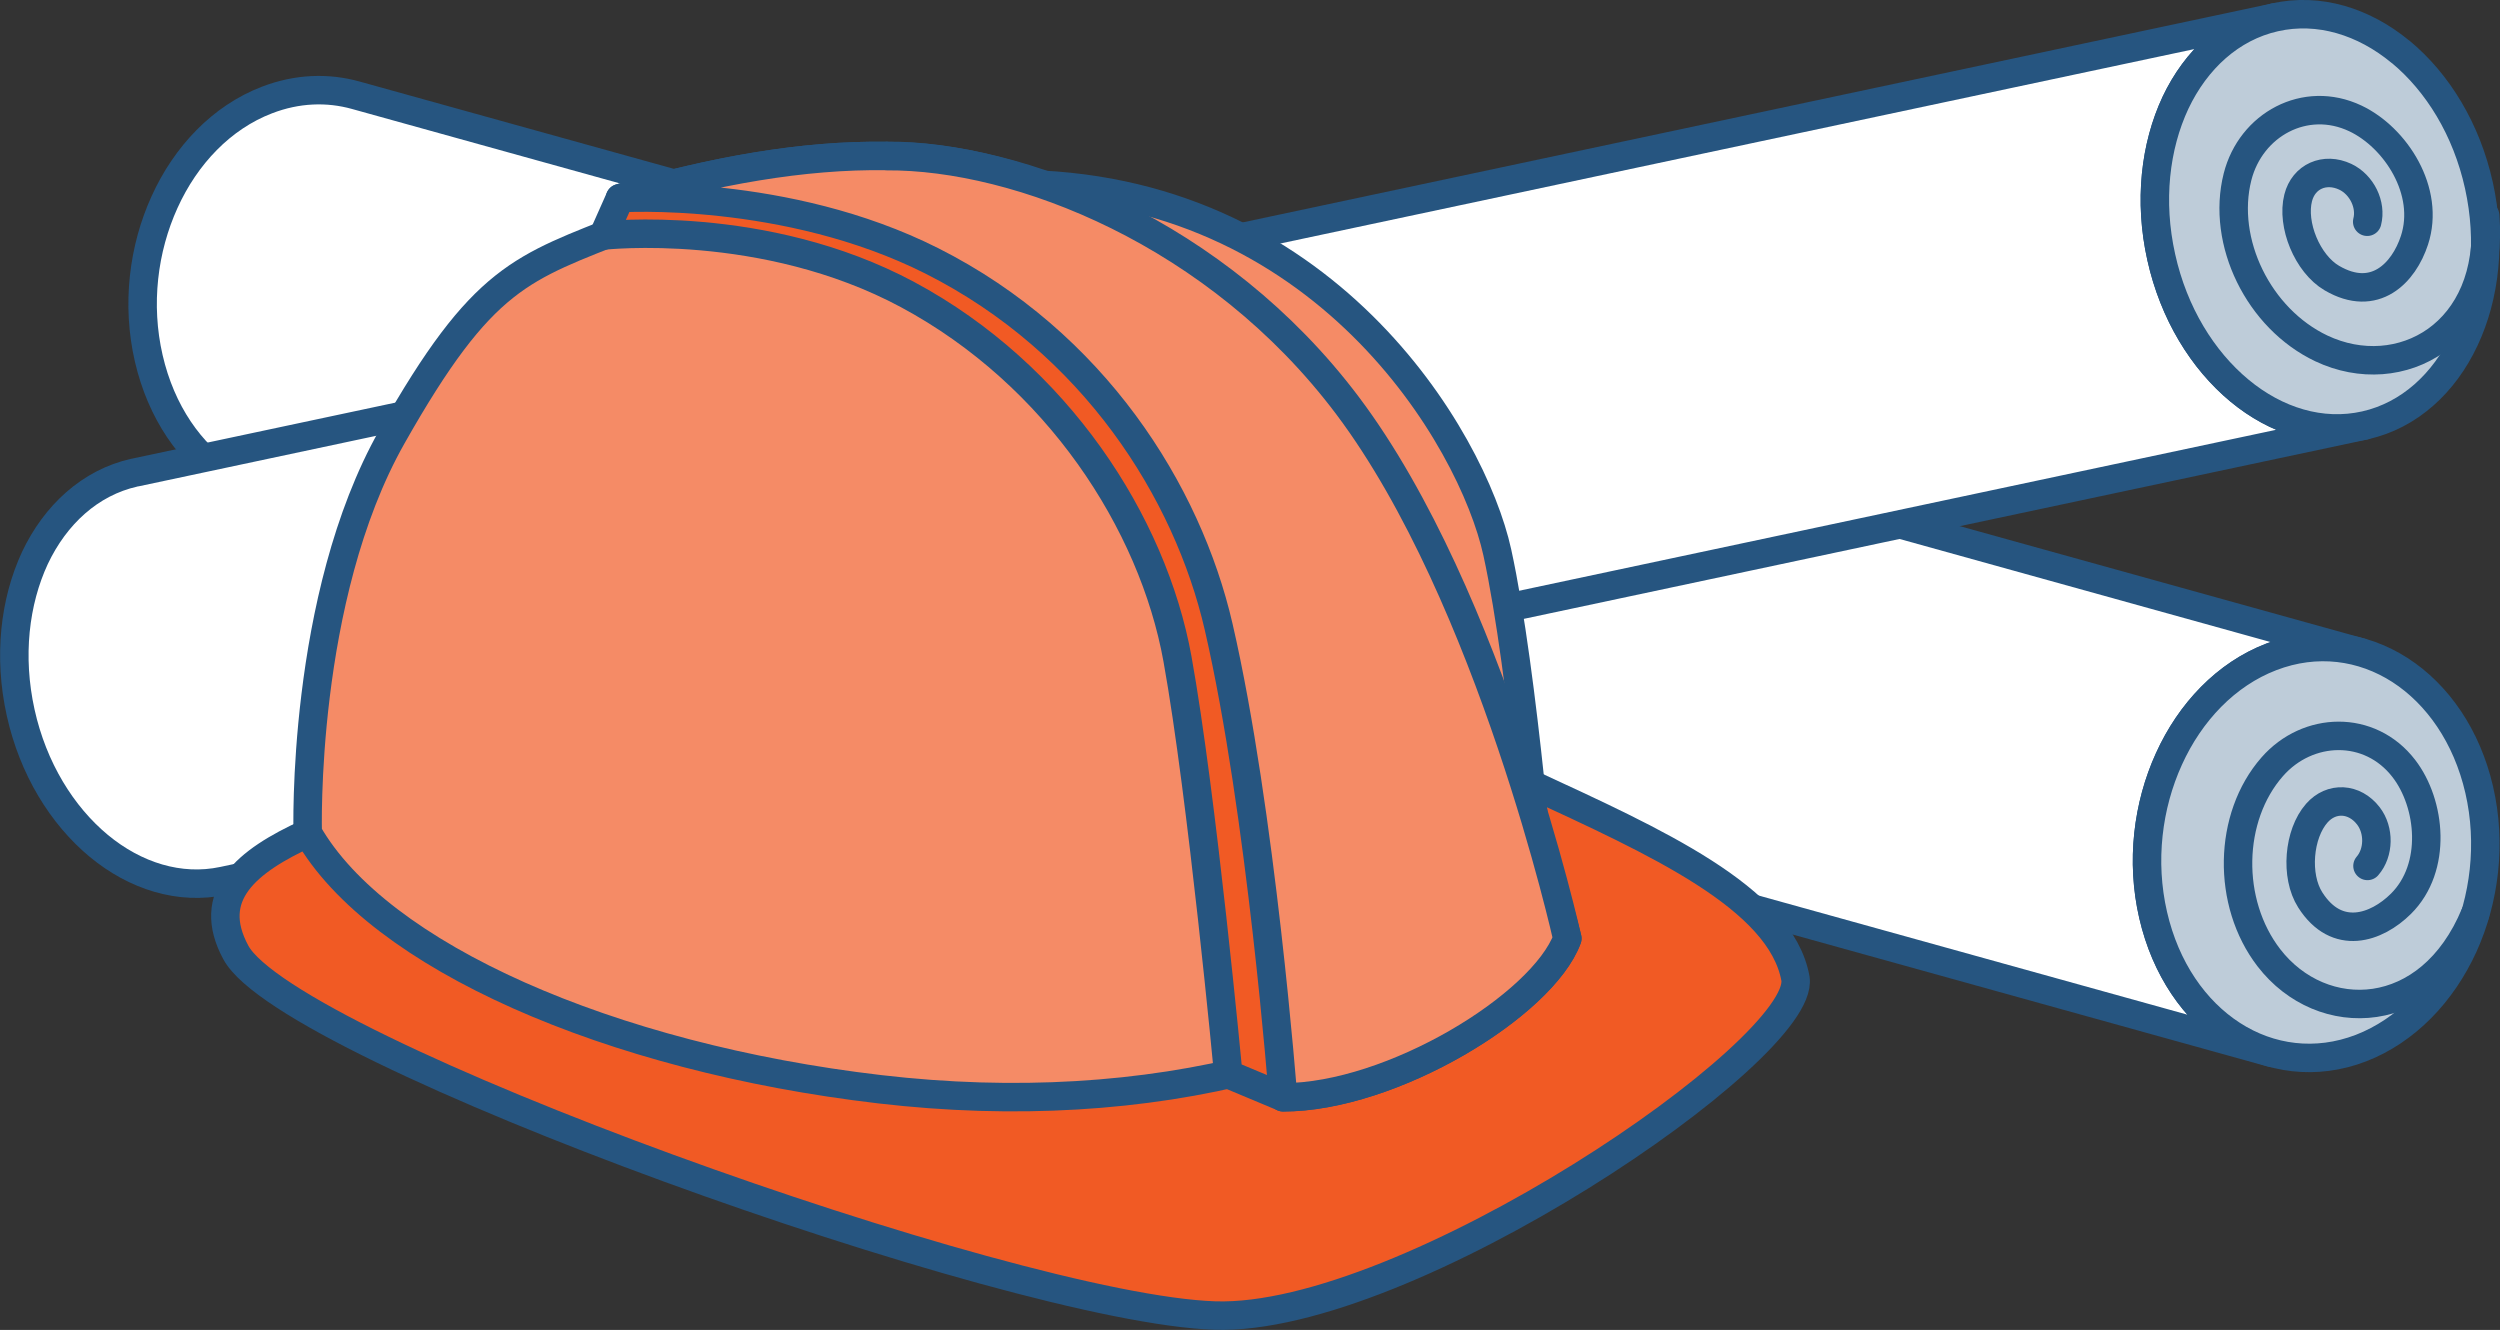
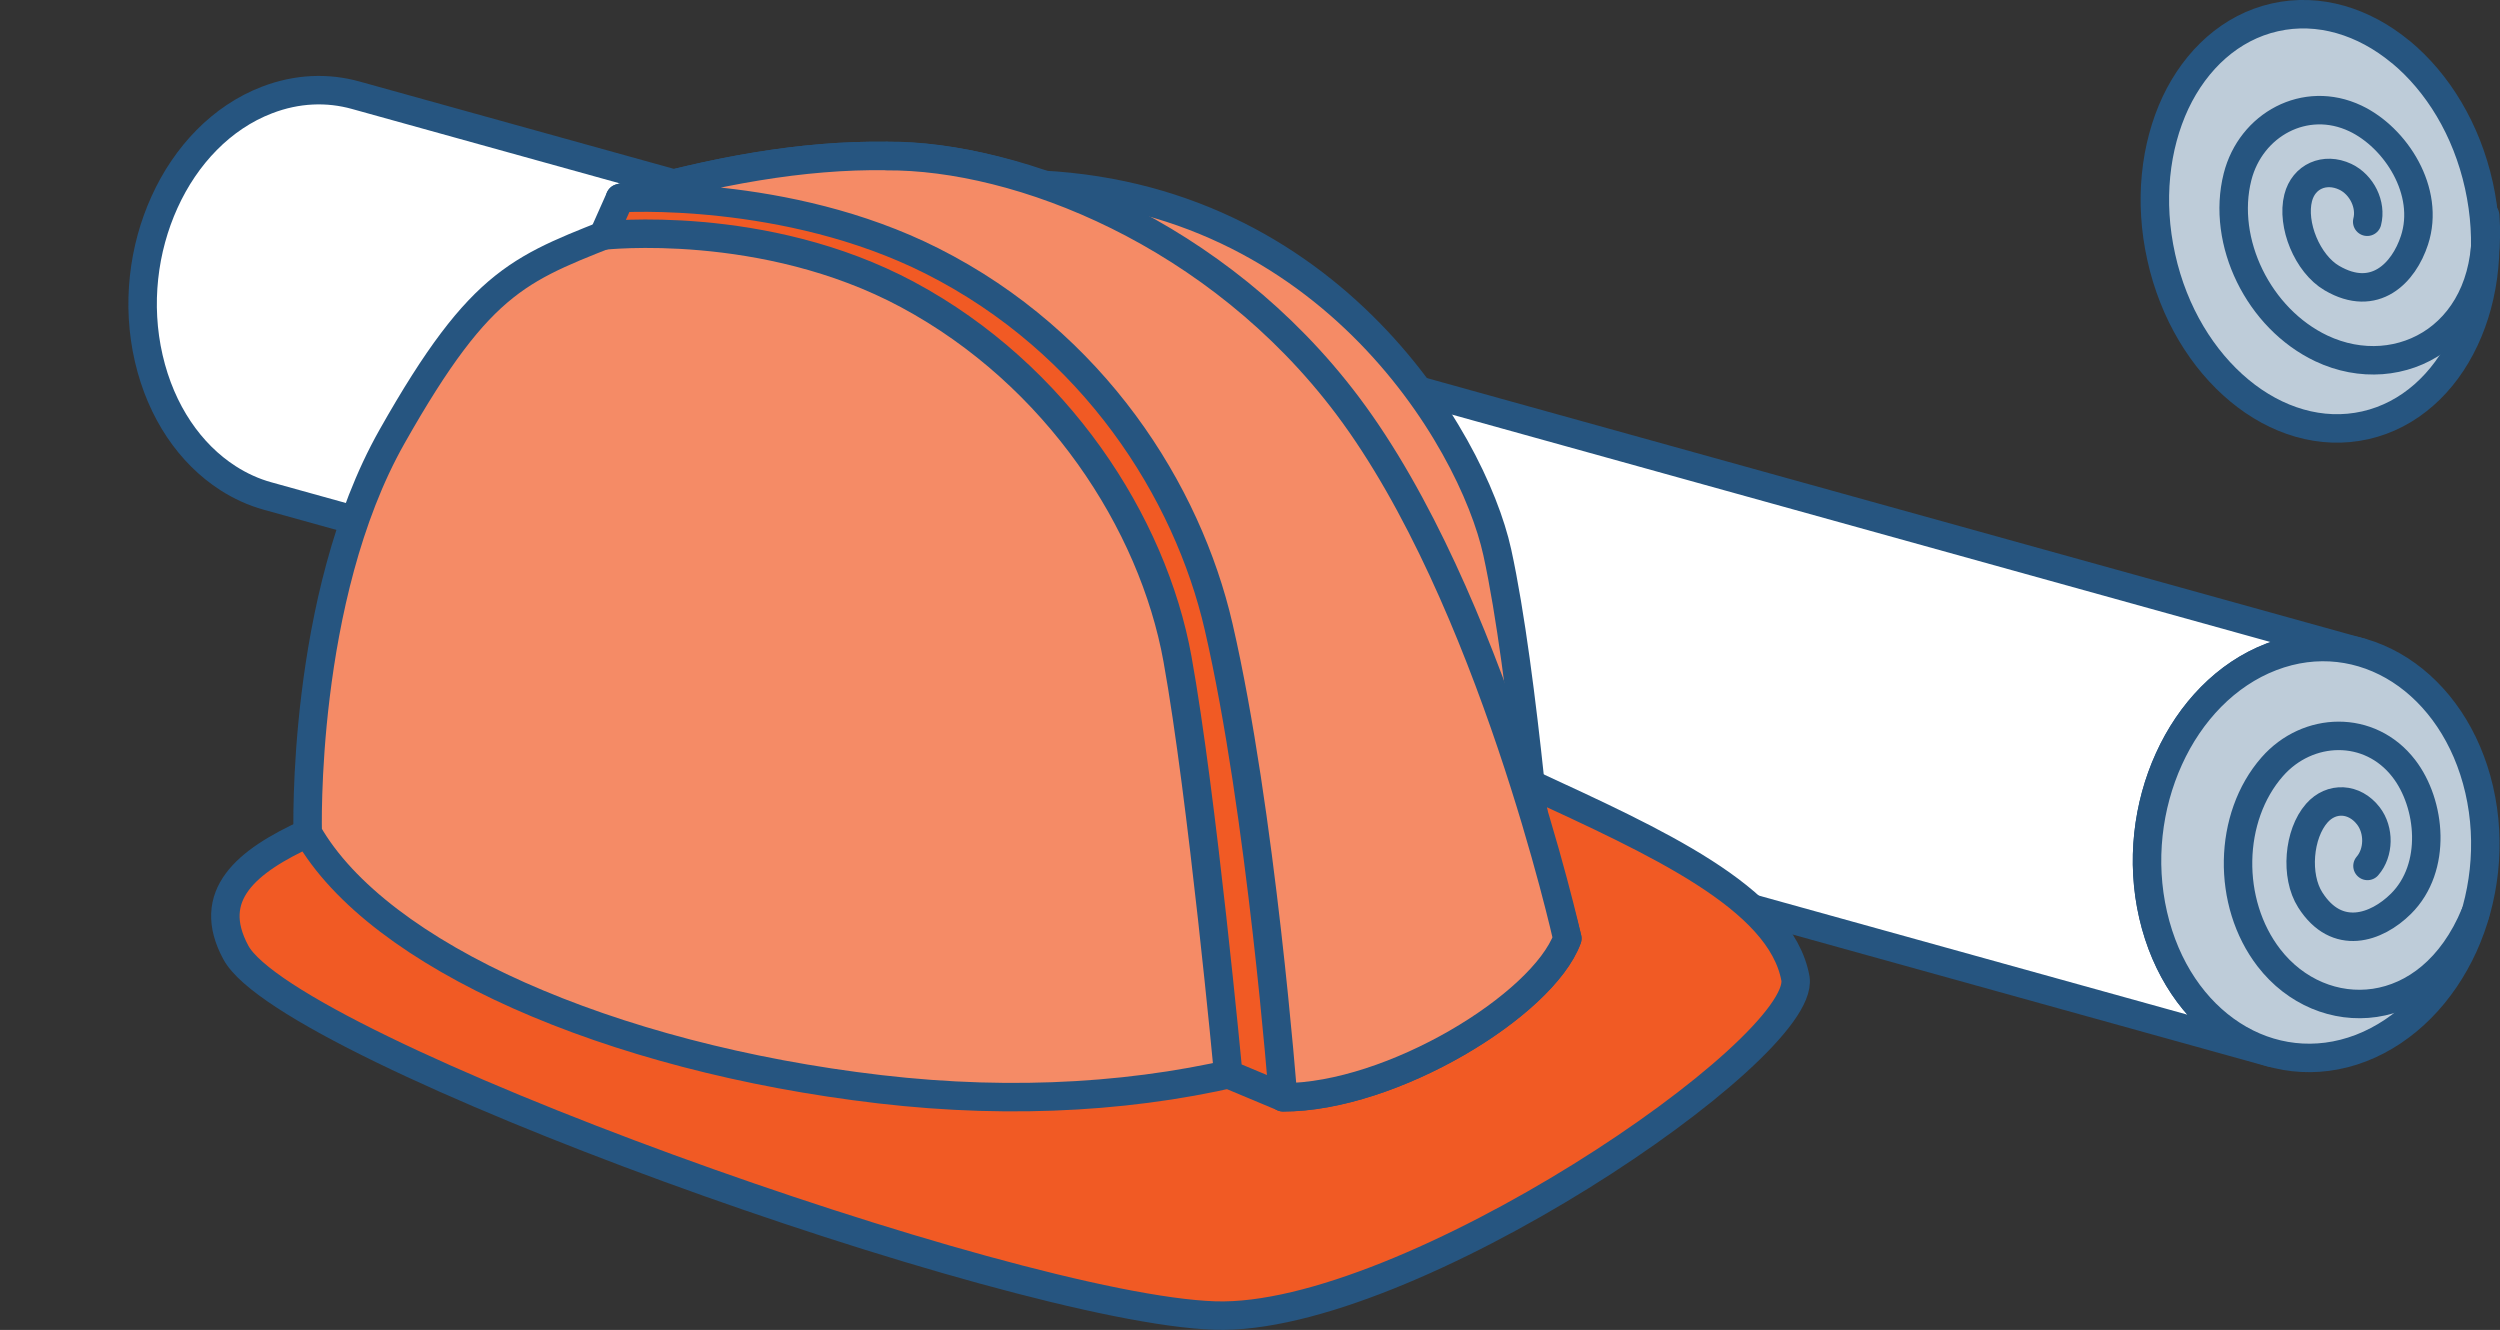
<svg xmlns="http://www.w3.org/2000/svg" id="Layer_2" data-name="Layer 2" viewBox="0 0 175.65 93.44">
  <rect x="0" y="0" width="175.65" height="93.44" fill="#333333" stroke="none" />
  <defs>
    <style>
      .cls-1 {
        fill: #fff;
      }

      .cls-1, .cls-2, .cls-3, .cls-4, .cls-5 {
        stroke: #265580;
        stroke-linecap: round;
        stroke-linejoin: round;
        stroke-width: 2px;
      }

      .cls-2 {
        fill: #f58b66;
      }

      .cls-3 {
        fill: none;
      }

      .cls-4 {
        fill: #beccd9;
      }

      .cls-5 {
        fill: #f15a24;
      }
    </style>
  </defs>
  <g id="Layer_1-2" data-name="Layer 1">
    <g>
      <g>
        <path class="cls-1" d="M159.63,73.98L18.8,34.85c-.98-.27-1.92-.7-2.79-1.26-2.64-1.7-4.69-4.64-5.56-8.42s-.38-7.69,1.11-10.97c1.49-3.29,4.01-5.95,7.19-7.17,2.12-.82,4.27-.89,6.24-.34l140.83,39.13c-1.98-.55-4.12-.48-6.24.34-3.17,1.22-5.7,3.88-7.19,7.17-1.5,3.28-1.98,7.21-1.11,10.97s2.92,6.72,5.56,8.42c.87.56,1.81.99,2.79,1.26Z" />
        <path class="cls-4" d="M168.63,47.08c2.63,1.7,4.69,4.64,5.56,8.41s.38,7.7-1.11,10.98c-1.5,3.28-4.02,5.94-7.2,7.17-3.17,1.22-6.41.77-9.04-.93-2.64-1.7-4.69-4.64-5.56-8.42s-.38-7.69,1.11-10.97c1.49-3.29,4.01-5.95,7.19-7.17,3.18-1.22,6.41-.77,9.05.93Z" />
        <path class="cls-3" d="M173.9,64.22c-3.19,7.71-10.76,7.91-14.49,3.07-2.98-3.87-2.87-9.88.24-13.42,2.49-2.84,6.85-2.98,9.24.12,1.91,2.47,2.37,6.96-.2,9.51-1.71,1.7-4.5,2.67-6.37-.27-1.08-1.69-.82-4.65.46-6.1,1.02-1.16,2.64-1.08,3.62.19.78,1.01.75,2.59-.06,3.52" />
      </g>
      <g>
-         <path class="cls-1" d="M166.08,29.91L15.68,61.89c-3.06.65-6.18-.34-8.74-2.46-2.58-2.14-4.62-5.43-5.49-9.37-.87-3.94-.42-7.79,1-10.85,1.44-3.05,3.88-5.3,6.98-6,.04,0,.07-.02.11-.02L159.94,1.2s-.07.02-.11.02c-3.1.7-5.54,2.96-6.98,6-1.43,3.06-1.88,6.91-1,10.85s2.91,7.23,5.49,9.37c2.56,2.12,5.68,3.11,8.74,2.46Z" />
        <path class="cls-4" d="M168.67,3.65c-2.58-2.14-5.75-3.13-8.84-2.43-3.1.7-5.54,2.96-6.98,6-1.43,3.06-1.88,6.91-1,10.85.87,3.94,2.91,7.23,5.49,9.37,2.59,2.15,5.75,3.14,8.85,2.44,3.09-.7,5.54-2.96,6.97-6.01,1.44-3.05,1.88-6.9,1.01-10.84-.87-3.94-2.9-7.23-5.49-9.38Z" />
        <path class="cls-3" d="M174.61,15.15c.66,8.32-5.99,11.94-11.51,9.33-4.41-2.09-7.05-7.49-5.89-12.06.93-3.66,4.75-5.77,8.28-4.1,2.83,1.34,5.28,5.12,4.15,8.56-.75,2.3-2.79,4.42-5.8,2.66-1.73-1.01-2.85-3.77-2.37-5.64.38-1.5,1.86-2.16,3.31-1.48,1.16.55,1.85,1.96,1.54,3.16" />
      </g>
      <g>
        <path class="cls-5" d="M21.62,58.54c-4.31,1.97-7.22,4.37-5.05,8.38,3.7,6.86,54.43,25.04,68.78,25.51,13.48.45,41.54-18.67,40.8-23.67-1.02-5.69-9.93-9.66-18.62-13.68l-85.9,3.45Z" />
        <path class="cls-2" d="M21.62,58.54s-.49-16.52,5.92-27.86c6.41-11.34,9.12-11.83,16.52-14.79,7.4-2.96,14.05-2.96,27.12-2.96,21.8,0,32.27,17.89,34.02,25.88,1.87,8.53,3.2,25.64,3.2,25.64-10.38,9.79-27.61,14.3-46.59,12.08-18.98-2.22-35.25-9.37-40.18-18Z" />
        <path class="cls-5" d="M62.3,10.96c-5.9-.09-12.2,1.06-18.74,2.96l-1.17,2.63s11.28-1.27,21.38,4.15c10.49,5.63,17.23,16.02,18.96,25.6,1.73,9.58,3.57,29.18,3.57,29.18l3.85,1.61c7.64,0,18.24-6.47,19.97-11.16,0,0-5.93-23.93-16.02-37.35-9.15-12.17-22.56-17.69-31.8-17.63Z" />
        <path class="cls-2" d="M62.3,10.96c-5.9-.09-12.2,1.06-18.74,2.96,0,0,11.67-.75,21.91,4.41,11.37,5.73,17.96,16.21,20.15,25.7,2.99,12.94,4.53,33.07,4.53,33.07,7.64,0,18.24-6.47,19.97-11.16,0,0-5.35-24.02-15.44-37.44-9.15-12.17-23.14-17.59-32.39-17.53Z" />
      </g>
    </g>
  </g>
</svg>